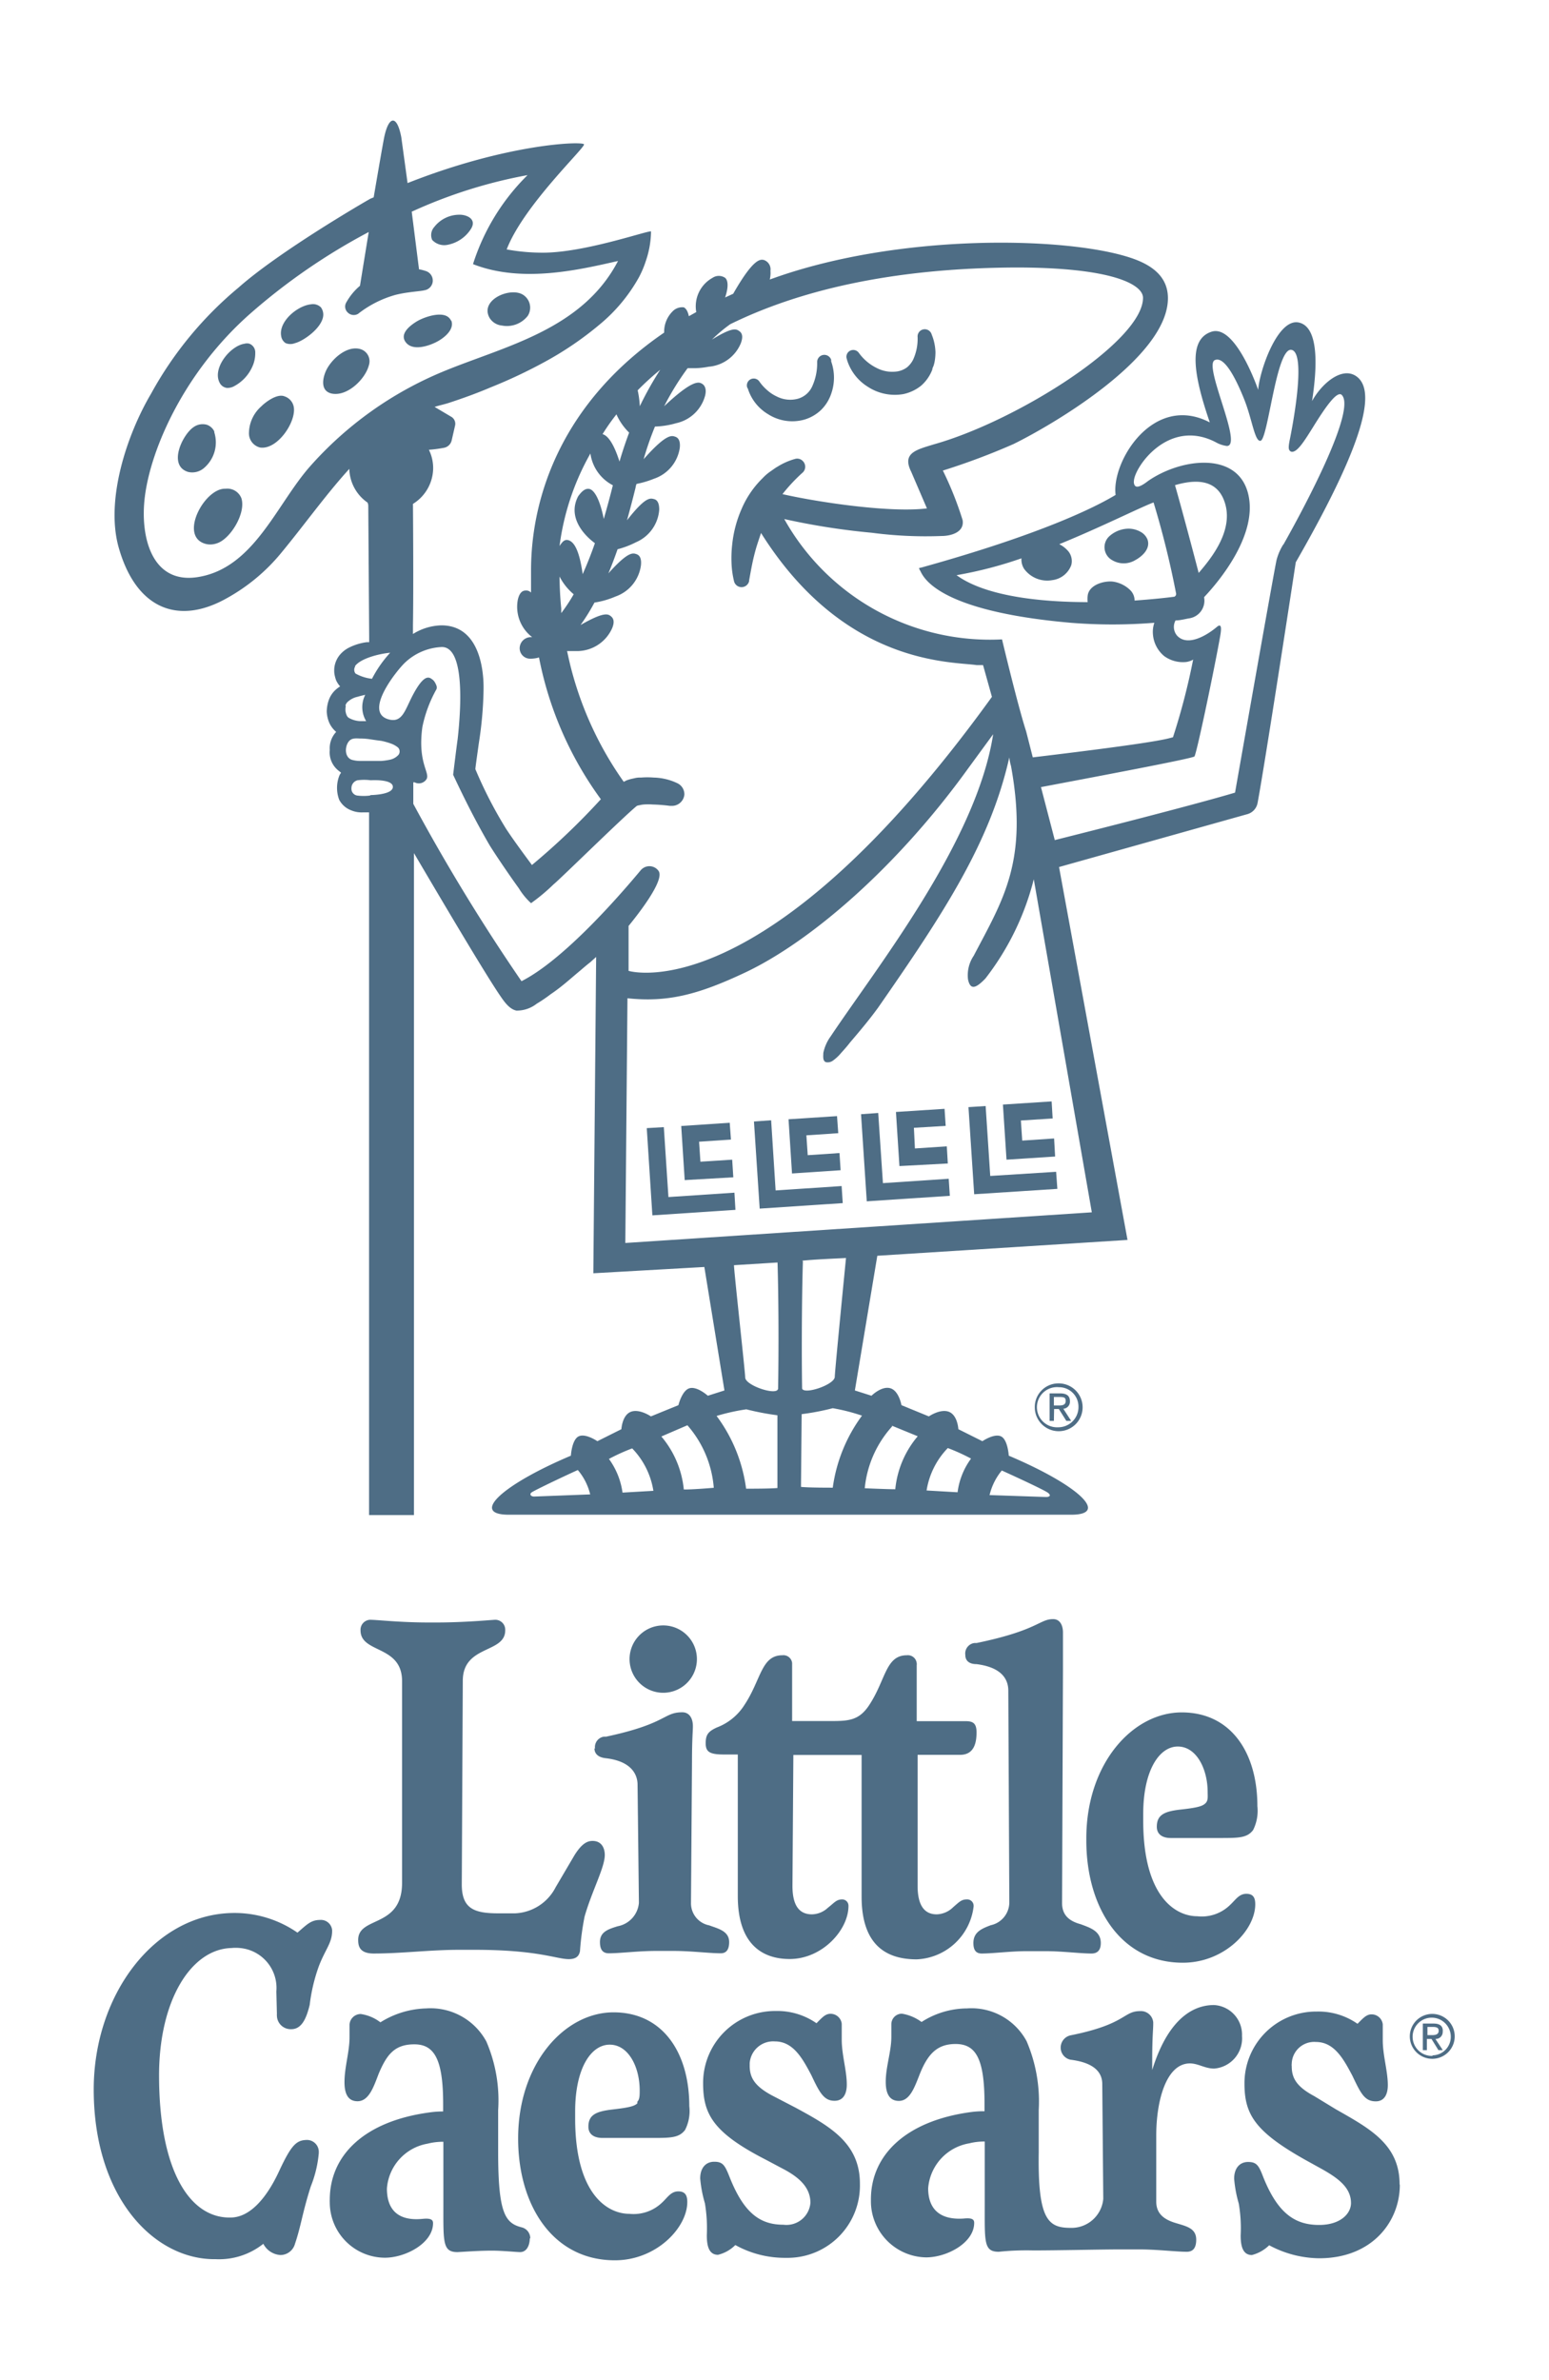
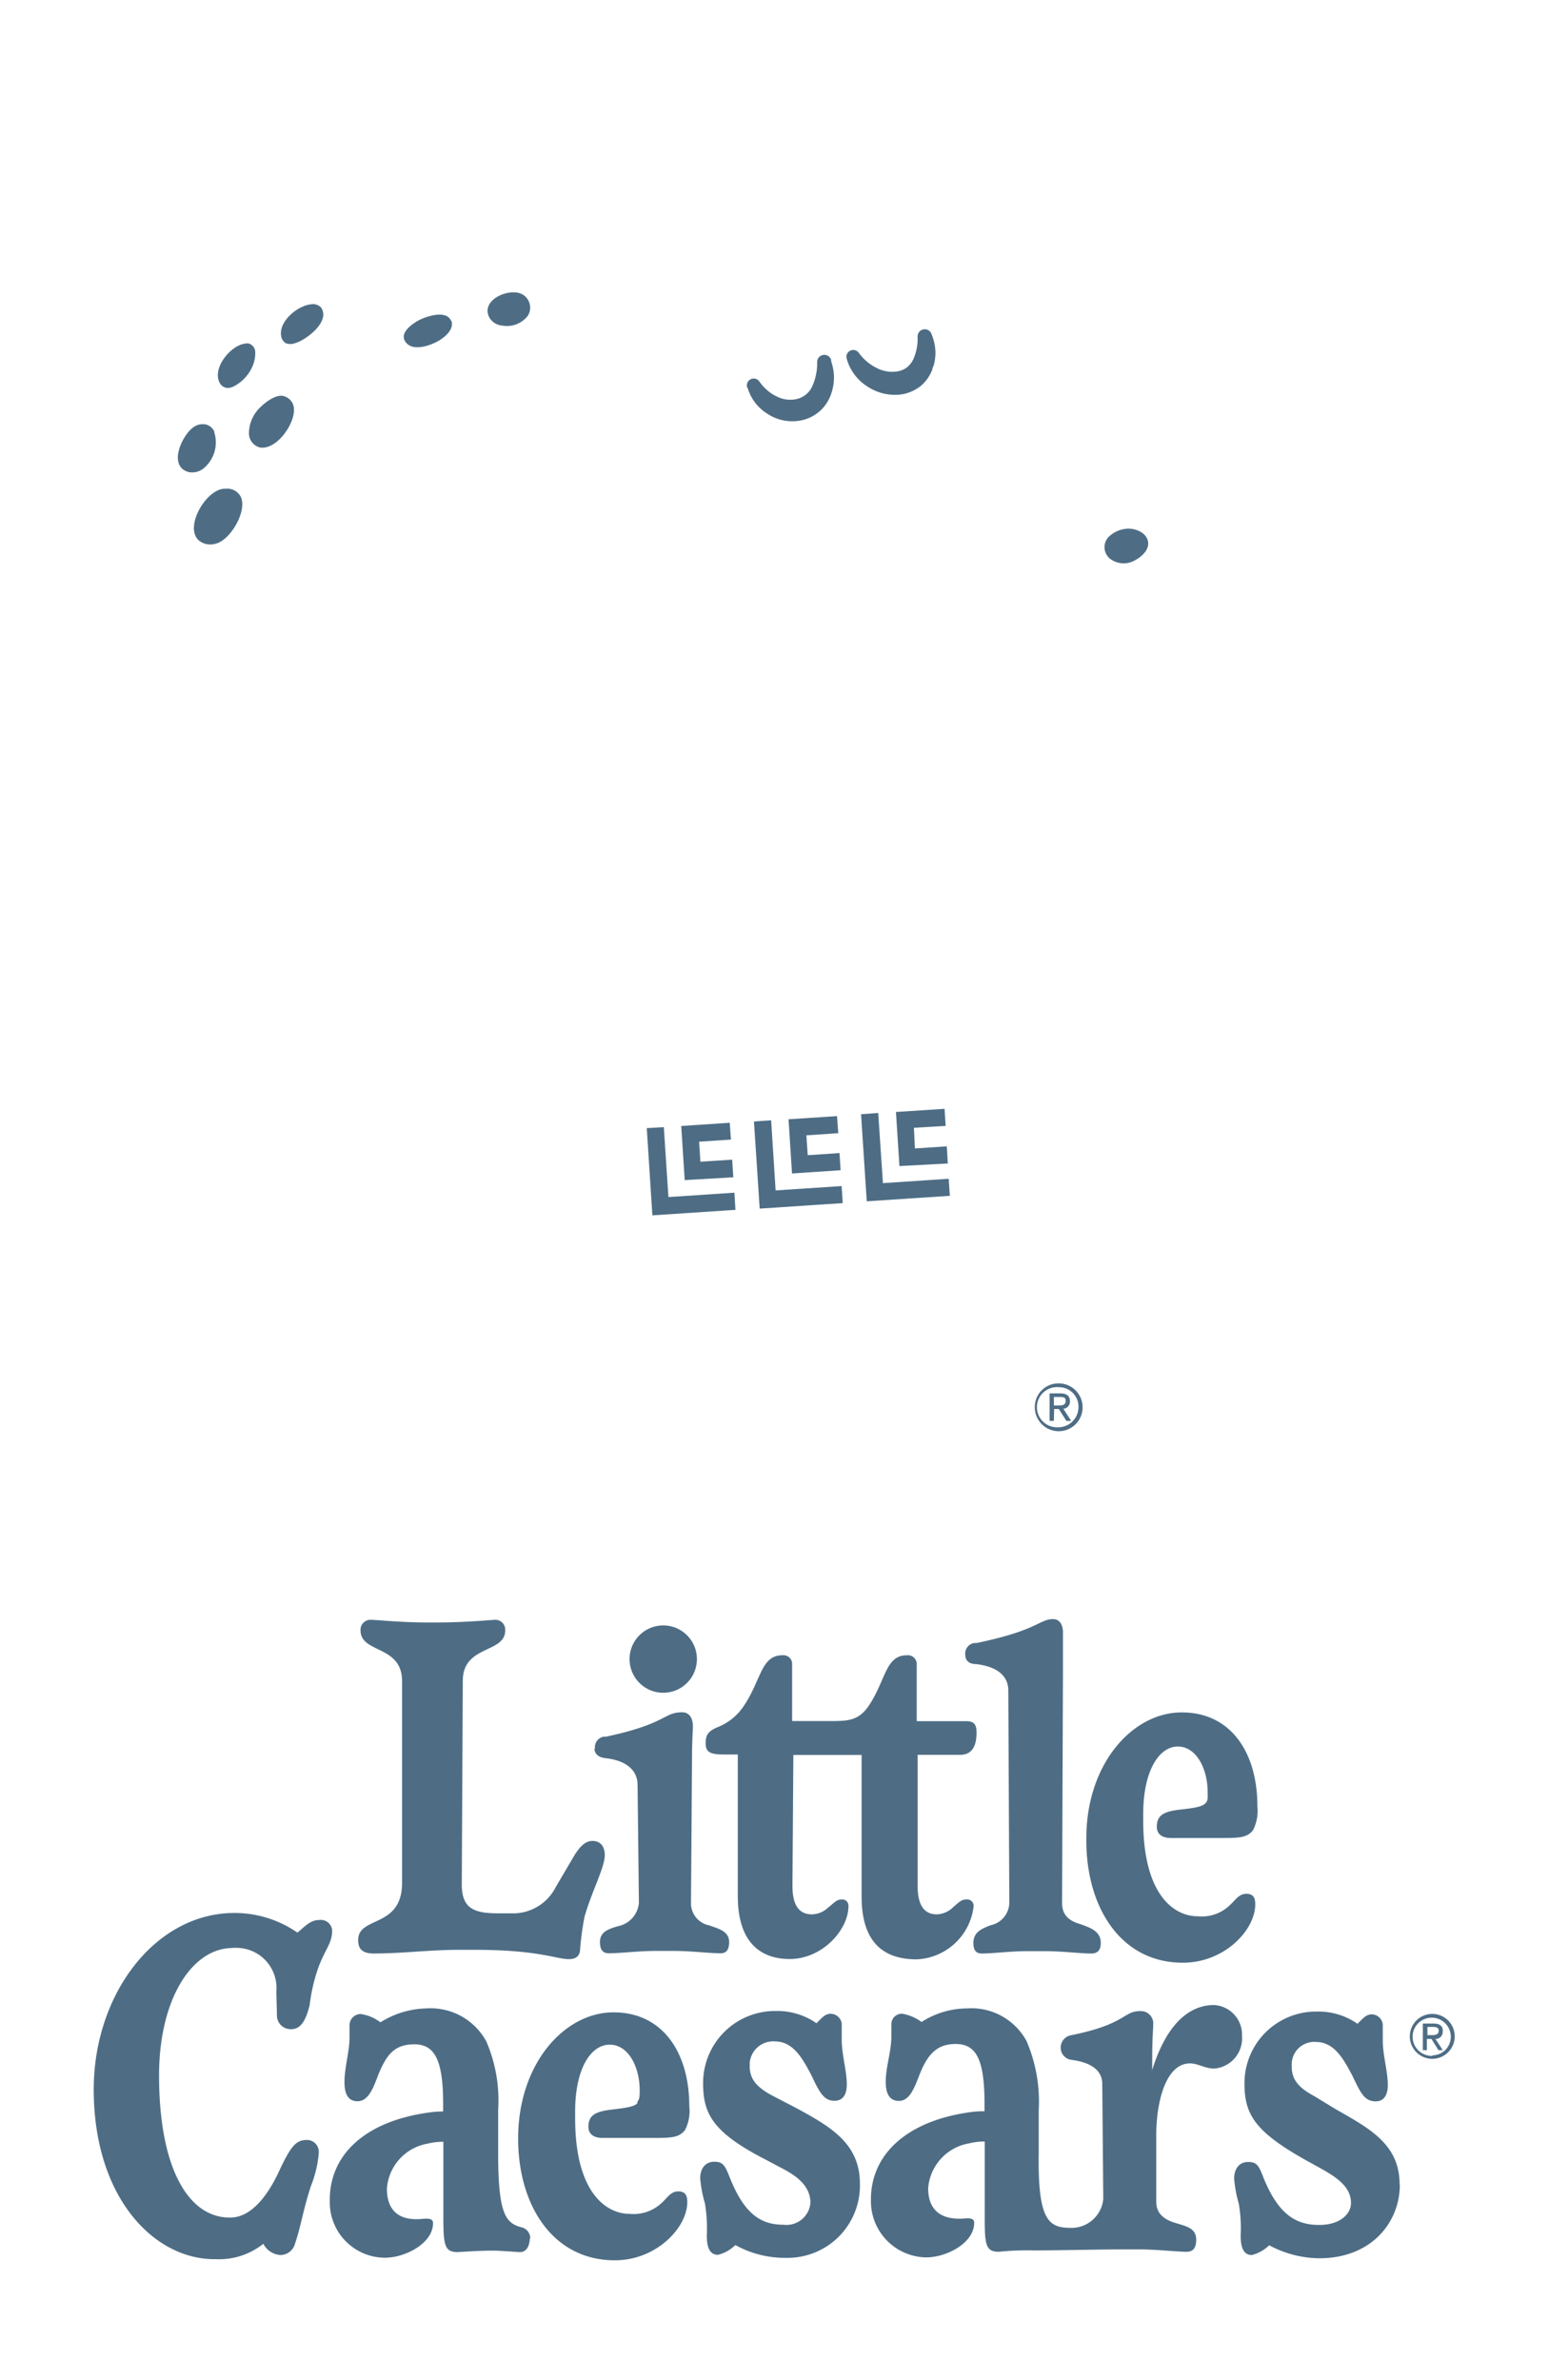
<svg xmlns="http://www.w3.org/2000/svg" id="Capa_1" data-name="Capa 1" viewBox="0 0 138 212">
  <defs>
    <style>.cls-1{fill:#4e6d85;}</style>
  </defs>
  <path class="cls-1" d="M20.09,43.54c-1.88-.09-4.25,4.34-1.7,4.93a1.77,1.77,0,0,0,.94-.07c1.2-.39,2.59-2.68,2.18-4A1.34,1.34,0,0,0,20.09,43.54Z" />
  <path class="cls-1" d="M22.74,31.41a.82.82,0,0,0-.52-.79.79.79,0,0,0-.43,0c-1.28.18-2.92,2.21-2.21,3.5a.84.84,0,0,0,.65.44,1.27,1.27,0,0,0,.54-.11,3.64,3.64,0,0,0,1.68-1.72A2.89,2.89,0,0,0,22.74,31.41Z" />
  <path class="cls-1" d="M25.35,35.31c-.65-.27-1.67.49-2.07.89a3.23,3.23,0,0,0-1.1,2.34,1.3,1.3,0,0,0,1,1.33c1.53.21,3.18-2.24,3-3.56A1.22,1.22,0,0,0,25.35,35.31Z" />
  <path class="cls-1" d="M28.59,27.38a1,1,0,0,0-.89-.27v0c-1.19.12-2.89,1.52-2.65,2.83a.9.9,0,0,0,.4.63,1.13,1.13,0,0,0,.83,0c.79-.2,2.47-1.4,2.52-2.5A1.1,1.1,0,0,0,28.59,27.38Z" />
  <path class="cls-1" d="M44.71,29a2.36,2.36,0,0,0,2.3-.85,1.35,1.35,0,0,0-.07-1.58,1.33,1.33,0,0,0-.49-.39c-1.2-.54-3.69.59-2.84,2.13A1.45,1.45,0,0,0,44.71,29Z" />
  <path class="cls-1" d="M19.09,38.51v-.08a1.16,1.16,0,0,0-.66-.59,1.39,1.39,0,0,0-1.17.2c-1,.66-2.33,3.43-.51,4a1.6,1.6,0,0,0,1.44-.36A3,3,0,0,0,19.09,38.51Z" />
  <path class="cls-1" d="M101.65,47.4a2.17,2.17,0,0,0-1.22-.3,2.6,2.6,0,0,0-1.63.7,1.32,1.32,0,0,0,.28,2.1,2,2,0,0,0,2.06,0c.61-.33,1.36-1,1.1-1.81A1.33,1.33,0,0,0,101.65,47.4Z" />
  <polygon class="cls-1" points="84.44 103.65 84.35 102.12 81.51 102.31 81.42 100.47 84.25 100.3 84.15 98.78 79.82 99.06 80.13 103.88 84.44 103.65" />
  <polygon class="cls-1" points="69.1 106.05 68.7 99.8 67.17 99.91 67.68 107.67 75.08 107.18 74.98 105.66 69.1 106.05" />
-   <path class="cls-1" d="M32.14,31.11v0c-1.27-.4-2.75,1-3.16,2.07-.29.74-.36,1.71.62,1.89,1.36.24,2.94-1.29,3.26-2.52A1.13,1.13,0,0,0,32.14,31.11Z" />
-   <polygon class="cls-1" points="89.67 103.31 94 103.03 93.91 101.42 91.07 101.61 90.95 99.82 93.78 99.64 93.69 98.12 89.35 98.4 89.67 103.31" />
-   <path class="cls-1" d="M120.74,33.46h0c-1.27-.76-3,.73-3.85,2.27.43-2.77.69-6.61-1.19-7s-3.49,4.3-3.61,6c0,0-2-5.87-4.15-5.18s-1.59,3.92-.16,8.08C102.72,35,99,41.15,99.39,44.09c-1.81,1.09-6.56,3.48-17.27,6.46l-.25.06a1.42,1.42,0,0,0,.12.25c.27.52,1.45,3.57,13.39,4.62a46.45,46.45,0,0,0,7.46,0,2.52,2.52,0,0,0-.12,1.09,2.79,2.79,0,0,0,1,1.88,2.83,2.83,0,0,0,1.89.53,1.6,1.6,0,0,0,.51-.13s.17-.07.18-.11a59.42,59.42,0,0,1-1.8,6.94c-.56.13-.94.41-12.49,1.79l-.59-2.31c-.76-2.35-2.15-8.2-2.15-8.2a21,21,0,0,1-19.4-10.72,62.16,62.16,0,0,0,7.79,1.22,36.86,36.86,0,0,0,6.21.29c.84,0,2.06-.32,1.89-1.41A30.23,30.23,0,0,0,84,41.92a61,61,0,0,0,6.29-2.36c3.54-1.74,13.77-7.74,13.76-13,0-2.38-2.2-3.29-3.93-3.78-6-1.7-20-1.89-30.89,1.89l-.65.23a2.57,2.57,0,0,0,.06-.78.88.88,0,0,0-.56-.95c-.33-.09-.94-.19-2.76,3l-.72.33c.34-1,.24-1.55,0-1.75a1,1,0,0,0-1.12,0,2.9,2.9,0,0,0-1.45,3.05l-.66.37c-.1-.48-.27-.7-.45-.79a1.18,1.18,0,0,0-1,.36,2.56,2.56,0,0,0-.75,1.89c-9.07,6.21-11.88,14.59-11.86,21.27,0,.65,0,1.29,0,1.89a.58.58,0,0,0-.49-.18c-.34,0-.57.29-.69.83a3.4,3.4,0,0,0,1.28,3.32H47.3a1,1,0,0,0-1,.92.93.93,0,0,0,.91,1h.08a2.64,2.64,0,0,0,.73-.11A31.57,31.57,0,0,0,53.53,71.2a61.81,61.81,0,0,1-6.14,5.86c-.94-1.27-1.68-2.28-2.3-3.22a38.19,38.19,0,0,1-2.74-5.32c0-.13.18-1.38.31-2.32a33.92,33.92,0,0,0,.42-4.72c0-.35.21-5.78-3.77-5.77a5,5,0,0,0-2.52.77v-.81c.06-3.47,0-10.78,0-10.78a3.78,3.78,0,0,0,1.8-3.19,3.68,3.68,0,0,0-.38-1.63,11.64,11.64,0,0,0,1.3-.17.87.87,0,0,0,.73-.67l.3-1.31a.72.72,0,0,0-.37-.81l-1.45-.86c.39-.13.83-.22,1.21-.34,1.29-.42,2.56-.88,3.78-1.4a44.87,44.87,0,0,0,4.91-2.32,29.51,29.51,0,0,0,4.8-3.28,14.74,14.74,0,0,0,3.51-4.22,8.74,8.74,0,0,0,.61-1.45A8.38,8.38,0,0,0,58,20.62c-.16-.14-5.87,1.89-9.61,1.89a17.77,17.77,0,0,1-3.25-.29c1.5-3.91,7-9.07,6.89-9.36s-6.77-.09-15.72,3.45l-.56-4.09c-.38-2-1.11-1.94-1.52,0-.14.7-.52,2.91-.94,5.36L33,17.7c-.61.34-8.14,4.72-11.75,7.92a32.72,32.72,0,0,0-7.79,9.45c-2.15,3.64-4.08,9.44-2.89,13.69,1.55,5.5,5.33,7,9.71,4.49A16.75,16.75,0,0,0,25,49.32c2.15-2.6,4-5.22,6.12-7.55a3.76,3.76,0,0,0,1.62,3,.67.67,0,0,1,.07.31l.08,11.69v.44h-.22a4.92,4.92,0,0,0-1.63.51,2.59,2.59,0,0,0-.79.65,2.23,2.23,0,0,0-.46,1.08,2.62,2.62,0,0,0,0,.56,3.22,3.22,0,0,0,.16.61,2.32,2.32,0,0,0,.35.53,2.94,2.94,0,0,0-.41.31,2.25,2.25,0,0,0-.61.94,3.2,3.2,0,0,0-.17,1,2.82,2.82,0,0,0,.23,1,2.28,2.28,0,0,0,.61.8l-.07.08a2.12,2.12,0,0,0-.5,1.53,2.07,2.07,0,0,0,.84,1.89l.17.14a1.05,1.05,0,0,0-.17.29,3,3,0,0,0,0,2.12,2,2,0,0,0,1.07.94,2.4,2.4,0,0,0,1.06.18h.53v62.6h4V76c2.47,4.2,6.42,10.89,7.73,12.78.33.48.79,1.13,1.4,1.25a2.86,2.86,0,0,0,1.8-.61,13.09,13.09,0,0,0,1.25-.85c1-.67,1.78-1.4,2.65-2.12.29-.25.57-.49.88-.73l.52-.47-.25,28.18,9.89-.56,1.79,11-1.48.47s-.94-.85-1.62-.67-1,1.51-1,1.51l-2.45,1s-1.05-.72-1.81-.4-.82,1.54-.82,1.54l-2.14,1.07s-1.06-.73-1.67-.43-.69,1.72-.69,1.72c-6.12,2.59-9,5.25-5.54,5.26H95.42c3.51,0,.57-2.67-5.55-5.26,0,0-.08-1.43-.69-1.72s-1.66.43-1.66.43l-2.14-1.07s-.06-1.22-.82-1.54-1.81.4-1.81.4l-2.44-1s-.22-1.29-1-1.51-1.67.67-1.67.67l-1.48-.47,2-12,22.29-1.41-6.1-33.22,16.81-4.72a1.28,1.28,0,0,0,.88-1c.74-4,3.4-21.43,3.4-21.43C122.07,38.55,122.5,34.53,120.74,33.46ZM47.58,133.32c-.27,0-.44-.19-.23-.36.38-.27,4.09-2,4.13-2a5.26,5.26,0,0,1,1.1,2.17ZM89.25,131s3.78,1.71,4.13,2,0,.37-.22.36l-5-.17A5.4,5.4,0,0,1,89.25,131ZM101.08,53.5v0a1.3,1.3,0,0,0-.4-.94,2.76,2.76,0,0,0-1.55-.75c-.82-.08-2.13.31-2.23,1.27a2.62,2.62,0,0,0,0,.56c-4.28,0-9.14-.54-11.68-2.4A36.38,36.38,0,0,0,91,49.74a1.56,1.56,0,0,0,.24.94,2.55,2.55,0,0,0,2.52,1,2.07,2.07,0,0,0,1.68-1.34,1.39,1.39,0,0,0-.24-1.2,2.53,2.53,0,0,0-.83-.66c3.77-1.54,7.11-3.23,8.4-3.72a80.71,80.71,0,0,1,2,8.07.27.27,0,0,1-.18.34h-.06C103.93,53.25,102.66,53.39,101.08,53.5Zm3.6-10.28h0c1.68-.49,3.56-.59,4.33,1.26,1.09,2.63-1.14,5.3-2.22,6.56C106.06,48.23,105.12,44.75,104.68,43.22ZM58.82,32.94A29.45,29.45,0,0,0,57,36.19a8.5,8.5,0,0,0-.19-1.42A24.65,24.65,0,0,1,58.82,32.94Zm-3.89,4a5.25,5.25,0,0,0,1.12,1.6c-.3.8-.59,1.66-.86,2.58-.57-1.81-1.14-2.36-1.51-2.44A18.06,18.06,0,0,1,54.93,36.9ZM52.6,40.4a3.76,3.76,0,0,0,2,2.83c-.25,1-.52,2-.81,3-.4-2-.94-2.6-1.28-2.67s-.65.16-1,.65c-.94,1.78.39,3.37,1.49,4.18-.32.93-.69,1.86-1.09,2.76-.31-2.26-.81-2.84-1.2-3s-.6.1-.86.49A22.54,22.54,0,0,1,52.6,40.4ZM50,54.2c-.1-1-.14-1.89-.15-2.84a5.09,5.09,0,0,0,1.26,1.58A15.41,15.41,0,0,1,50,54.62C50,54.48,50,54.34,50,54.2ZM27.62,41.55c-3,3.4-5,9.07-10,9.86-4.12.65-5.15-3.62-4.72-7.12.53-4.36,3.57-11.24,9.44-16.39a54.81,54.81,0,0,1,10.51-7.23c-.35,2.13-.65,4-.78,4.79A5.33,5.33,0,0,0,30.82,27a.72.72,0,0,0,.14.82.76.76,0,0,0,.94.14,9.54,9.54,0,0,1,3.33-1.69c1.06-.27,2.19-.31,2.58-.41a.88.88,0,0,0,.74-.76.89.89,0,0,0-.6-.95,4.34,4.34,0,0,0-.62-.16l-.65-5.13A43.54,43.54,0,0,1,47,15.6a19.35,19.35,0,0,0-4.86,7.93c4.4,1.73,9.55.48,12.92-.28-3.23,6.2-10.25,7.62-15.68,9.89A32.35,32.35,0,0,0,27.62,41.55Zm4,17.8c.51-.71,2.21-1.12,3.14-1.2a10.62,10.62,0,0,0-1.62,2.32A3.83,3.83,0,0,1,31.67,60,.55.55,0,0,1,31.66,59.35Zm-.85,3.52a.73.73,0,0,1,.16-.3,1.87,1.87,0,0,1,.94-.5c.22-.07.44-.12.67-.17a2.41,2.41,0,0,0,.08,2.34h-.59a2.23,2.23,0,0,1-.94-.28.5.5,0,0,1-.2-.23,1.32,1.32,0,0,1-.11-.4A1.77,1.77,0,0,1,30.81,62.87Zm2.21,8a4.58,4.58,0,0,1-1.17,0,.61.61,0,0,1-.5-.65.72.72,0,0,1,.54-.71,4.66,4.66,0,0,1,1.18,0S35,69.38,35,70.1,33,70.83,33,70.83Zm2.38-3.49a1.44,1.44,0,0,1-.58.29,5.72,5.72,0,0,1-.83.12H32.07a2.78,2.78,0,0,1-.75-.11c-.58-.23-.6-1-.35-1.47s.63-.44,1.07-.42a6.09,6.09,0,0,1,1,.08l.48.07.45.06a6,6,0,0,1,.83.23,2.13,2.13,0,0,1,.63.34.46.46,0,0,1,.17.35A.47.47,0,0,1,35.4,67.34ZM46.46,87.41a173,173,0,0,1-9.64-15.8V69.69l.11,0A.81.81,0,0,0,38,69.41c.33-.59-.81-1.43-.37-4.65a11.63,11.63,0,0,1,1.26-3.37.48.48,0,0,0,0-.29,1.59,1.59,0,0,0-.21-.41.83.83,0,0,0-.22-.2c-.3-.23-.75-.32-1.67,1.41-.72,1.36-.94,2.56-2.22,2.17-2.18-.67.77-4.32,1.47-5a5.08,5.08,0,0,1,3.33-1.43c2,0,1.74,5.2,1.4,8.22-.08.53-.4,3.15-.4,3.16,1,2.14,2.06,4.24,3.25,6.28.48.78,1.7,2.59,2.6,3.83a6.09,6.09,0,0,0,1.09,1.33,17,17,0,0,0,2-1.67c.64-.52,6.2-6,7.43-7a1.14,1.14,0,0,1,.25-.06,2.25,2.25,0,0,1,.36-.06,5.34,5.34,0,0,1,.8,0,14.61,14.61,0,0,1,1.53.12h.13a1.11,1.11,0,0,0,1.16-1,1.09,1.09,0,0,0-.59-1,5.15,5.15,0,0,0-2.14-.52,7.1,7.1,0,0,0-1.13,0,2,2,0,0,0-.63.07,4,4,0,0,0-.66.18l-.25.13A30.8,30.8,0,0,1,51,60c-.19-.68-.34-1.36-.48-2h1a3.43,3.43,0,0,0,3-2c.22-.5.19-.86-.07-1.08s-.59-.47-2.73.76a17.84,17.84,0,0,0,1.24-2,7.64,7.64,0,0,0,1.88-.54,3.42,3.42,0,0,0,2.26-2.77c.06-.55-.07-.89-.39-1s-.73-.28-2.51,1.71c.28-.66.55-1.38.82-2.15a7.83,7.83,0,0,0,1.63-.62,3.42,3.42,0,0,0,2.08-2.91c0-.53-.14-.86-.47-.94s-.74-.24-2.4,1.89c.25-.9.51-1.89.76-2.9a1.43,1.43,0,0,1,.09-.34,8.37,8.37,0,0,0,1.55-.46,3.43,3.43,0,0,0,2.3-2.74c.06-.54-.07-.89-.39-1s-.78-.32-2.83,2A28.23,28.23,0,0,1,58.35,38a7.6,7.6,0,0,0,1.89-.3,3.42,3.42,0,0,0,2.58-2.46c.13-.53,0-.89-.27-1.05s-.79-.44-3.38,2a24.13,24.13,0,0,1,2.09-3.39q.36,0,.72,0a7.36,7.36,0,0,0,1.15-.13A3.4,3.4,0,0,0,66,30.58c.19-.51.16-.87-.12-1.07s-.57-.42-2.45.74a13.43,13.43,0,0,1,1.63-1.37c6.11-3,14.4-5,25.44-5.05,8.65,0,11.33,1.53,11.33,2.7,0,3.89-11.28,11-18.65,13.06-1.55.48-2.84.76-2,2.44l1.4,3.26c-3.24.41-9.67-.54-12.87-1.27a15.2,15.2,0,0,1,1.82-1.94.71.71,0,0,0,0-1,.69.69,0,0,0-.72-.19,5.91,5.91,0,0,0-1.52.67c-.25.14-.46.31-.7.47a4.28,4.28,0,0,0-.64.56,8.48,8.48,0,0,0-1.89,2.77,10.54,10.54,0,0,0-.83,3.16,10.79,10.79,0,0,0-.06,1.61,8.09,8.09,0,0,0,.22,1.63.69.69,0,0,0,1.35,0V51.7c.08-.44.17-.94.26-1.39s.21-.94.33-1.37.3-.94.47-1.46C75.23,59.31,84.79,58.92,87,59.25h.58l.79,2.83C68.05,90.23,56,86.49,56,86.49v-4c.5-.62,3.26-4,2.68-4.89a1,1,0,0,0-1.39-.26,1,1,0,0,0-.22.2C54.42,80.72,49.9,85.67,46.46,87.41Zm9,45.56a6.62,6.62,0,0,0-1.21-3,17.51,17.51,0,0,1,2.07-.94,7,7,0,0,1,1.89,3.78Zm5.46-.28a8.6,8.6,0,0,0-2-4.72l2.32-1a9.59,9.59,0,0,1,2.35,5.57S61.62,132.71,60.89,132.69Zm5.55-.07a13.84,13.84,0,0,0-2.63-6.48,18.44,18.44,0,0,1,2.65-.59,23.34,23.34,0,0,0,2.77.53l0,6.48C68.61,132.62,67,132.62,66.44,132.62Zm2.83-8.85c-.22.55-2.91-.36-2.91-1.06,0-.46-1-9.45-1-10l3.88-.24c.1,3.26.11,8,.05,11.27ZM84.44,129h0a17.51,17.51,0,0,1,2.07.94,6.45,6.45,0,0,0-1.2,3l-2.76-.16A7,7,0,0,1,84.44,129Zm-5-2h0l2.32.95a8.57,8.57,0,0,0-2,4.72c-.74,0-2.72-.09-2.72-.09A9.58,9.58,0,0,1,79.49,127.06Zm-2.62-.92a14,14,0,0,0-2.63,6.45c-.46,0-2.18,0-2.83-.07l.06-6.48a21.82,21.82,0,0,0,2.77-.53A17.06,17.06,0,0,1,76.87,126.14Zm-5.34-13.77c1-.11,2.93-.19,3.89-.24,0,0-1,10.12-1,10.58,0,.7-2.69,1.61-2.91,1.06C71.41,120.51,71.43,115.59,71.53,112.37ZM97.27,108l-41.56,2.73.19-21.8c3.59.38,6.3-.32,10.48-2.29,5.77-2.72,13.46-9.3,19.84-18.14l2.26-3.09C87,75,78.11,86.17,74,92.33a3.81,3.81,0,0,0-.65,1.47c0,.25-.08.7.22.82a.78.78,0,0,0,.63-.13,3.82,3.82,0,0,0,.72-.67c.28-.31.55-.61.81-.95.85-1,1.7-2,2.49-3.09,5.91-8.5,10-14.75,11.7-22.31a4.19,4.19,0,0,0,.15.77c1.55,8.5-.71,11.91-3.32,16.9a3.1,3.1,0,0,0-.51,2.11c.21,1,.72.78,1.55-.08a24,24,0,0,0,4.31-8.84Zm17.06-59.43v-.07a5,5,0,0,0-.6,1.38c-.24,1.06-3.7,20.73-3.7,20.73s-3.21,1-16.06,4.23l-1.23-4.72c4.47-.85,13.49-2.54,13.67-2.73s1.61-7,2.21-10.24c.1-.59.39-1.81-.21-1.3-.86.73-2.61,1.8-3.55.77a1.2,1.2,0,0,1-.13-1.35c.43,0,.86-.13,1.25-.19a1.59,1.59,0,0,0,1.3-1.82s0,0,0-.07c1.32-1.39,4.91-5.67,3.88-9.34s-6-3-8.88-1c-.94.73-1.12.49-1.2.37a.63.63,0,0,1-.06-.38c.07-1.26,3.1-5.61,7.28-3.45a2.71,2.71,0,0,0,1,.34c1.48,0-2.13-7.19-1.07-7.65.81-.36,1.8,1.46,2.61,3.48.71,1.77.94,3.78,1.45,3.71.68-.05,1.41-8.4,2.78-8.1s0,7.19-.15,7.93-.16,1,.09,1.13c.52.18,1.23-1,2-2.23,1.14-1.84,2.08-3.14,2.5-2.84C120.84,36.32,116.72,44.29,114.33,48.53Z" />
+   <path class="cls-1" d="M32.14,31.11v0A1.13,1.13,0,0,0,32.14,31.11Z" />
  <polygon class="cls-1" points="74.89 104.25 74.79 102.72 71.96 102.91 71.84 101.14 74.68 100.95 74.57 99.43 70.25 99.71 70.56 104.54 74.89 104.25" />
-   <polygon class="cls-1" points="87.81 98.53 86.28 98.63 86.79 106.39 94.2 105.91 94.09 104.39 88.22 104.76 87.81 98.53" />
  <polygon class="cls-1" points="78.66 105.4 78.24 99.15 76.71 99.26 77.22 107.02 84.62 106.53 84.52 105.01 78.66 105.4" />
  <path class="cls-1" d="M75.48,32.12a4.3,4.3,0,0,0,1.81,2.32,4.4,4.4,0,0,0,3.18.67,3.77,3.77,0,0,0,1.59-.75,3.61,3.61,0,0,0,1-1.44c0-.14.1-.27.13-.4a2.74,2.74,0,0,0,.09-.39,4.9,4.9,0,0,0,.06-.77A4.54,4.54,0,0,0,83.08,30L83,29.79a.64.64,0,0,0-1.25.25,4.47,4.47,0,0,1-.4,2,2.15,2.15,0,0,1-.55.69,2,2,0,0,1-.81.35,3,3,0,0,1-1.89-.3,4.29,4.29,0,0,1-1.59-1.35.61.61,0,0,0-.66-.23.6.6,0,0,0-.42.74Z" />
  <path class="cls-1" d="M40.2,28.54v.06a.87.87,0,0,0-.35-.41c-.72-.43-2.16.1-2.73.45s-1.59,1.11-.94,1.89,2.11.26,2.79-.11S40.51,29.31,40.2,28.54Z" />
-   <path class="cls-1" d="M39.82,21.82v0a3.17,3.17,0,0,0,2.12-1.4c.61-.94-.43-1.33-1.09-1.29a2.83,2.83,0,0,0-2.16,1.09,1.08,1.08,0,0,0-.19,1.15A1.46,1.46,0,0,0,39.82,21.82Z" />
  <polygon class="cls-1" points="59.55 106.64 59.14 100.41 57.62 100.5 58.12 108.27 65.52 107.78 65.43 106.25 59.55 106.64" />
  <path class="cls-1" d="M66.56,34.5l.07.13a4.06,4.06,0,0,0,1.8,2.27,4,4,0,0,0,3.2.49,3.63,3.63,0,0,0,1.53-.88,3.68,3.68,0,0,0,.89-1.43,4.31,4.31,0,0,0,0-2.88v-.14a.64.64,0,0,0-1.25.21h0a4.92,4.92,0,0,1-.41,2.08,2,2,0,0,1-1.3,1.17,2.63,2.63,0,0,1-1.89-.2,3.48,3.48,0,0,1-.85-.56,4.1,4.1,0,0,1-.71-.79.61.61,0,0,0-1.08.52Z" />
  <polygon class="cls-1" points="65.33 104.88 65.23 103.31 62.4 103.49 62.28 101.71 65.12 101.52 65.01 100.02 60.69 100.31 61 105.13 65.33 104.88" />
  <path class="cls-1" d="M94.34,123.24a2.13,2.13,0,1,1-2.15,2.11,2.1,2.1,0,0,1,2.11-2.11Zm0,.34a1.79,1.79,0,1,0-.09,3.57,1.8,1.8,0,0,0,1.83-1.74v-.06a1.73,1.73,0,0,0-1.68-1.77Zm-.45,3h-.38v-2.45h.94c.58,0,.87.22.87.7a.63.63,0,0,1-.59.67h0l.7,1.08H95l-.67-1.06h-.42Zm0-1.37h.45c.45,0,.6-.13.6-.41s-.11-.35-.54-.35h-.51Z" />
  <path class="cls-1" d="M127.6,179.41a2,2,0,1,0,2,2,2,2,0,0,0-2-2Zm0,3.74a1.71,1.71,0,0,1-1.75-1.66,1.7,1.7,0,0,1,3.4-.09v0a1.65,1.65,0,0,1-1.6,1.7Zm.94-2.22c0-.45-.27-.66-.83-.66h-.95v2.37h.36v-1h.41l.62,1h.39l-.66-1a.62.62,0,0,0,.65-.58.4.4,0,0,0,0-.11Zm-1.37.37v-.73h.48c.42,0,.52.12.52.35s-.14.38-.57.38ZM56.09,147.93A3,3,0,1,1,59,150.8,3,3,0,0,1,56.09,147.93ZM35.82,167.77v-18c0-3.25-3.7-2.45-3.7-4.53a.89.89,0,0,1,.83-.94h0c.7,0,2.61.24,5.28.24h.62c2.66,0,5-.24,5.29-.24a.88.88,0,0,1,.87.88v.06c0,2.08-3.78,1.28-3.78,4.5l-.09,18.13c0,2.16,1.09,2.58,3.25,2.58h1.5a4.26,4.26,0,0,0,3.61-2.32l1.67-2.84c.67-1.08,1.17-1.29,1.62-1.29.83,0,1.09.67,1.09,1.25,0,1.12-1.13,3.16-1.8,5.49a24.74,24.74,0,0,0-.41,3.08c-.09.5-.42.71-1,.71-1.09,0-2.75-.83-8.36-.83H40.9c-2.58,0-5.12.33-7.61.33-1.33,0-1.38-.75-1.38-1.25.05-2.1,3.91-1,3.91-5.05Zm17.19-12a.94.94,0,0,1,.8-1.06H54c5.45-1.16,5.08-2.17,6.79-2.17.57,0,.94.46.94,1.25,0,.42-.08,1.12-.08,3.16l-.09,12.57a2,2,0,0,0,1.62,2c.78.29,1.78.5,1.78,1.49,0,.55-.17,1-.75,1-1,0-2.66-.21-4.16-.21H58.4c-1.5,0-3.16.21-4.16.21-.63,0-.79-.45-.79-1,0-.94.79-1.16,1.58-1.41a2.32,2.32,0,0,0,1.89-2.08L56.8,159c0-1-.64-2.12-2.84-2.37-.66-.07-1-.4-1-.87Zm43.77,8c0-6.65,4.12-11.22,8.5-11.22s6.74,3.57,6.74,8.35a3.83,3.83,0,0,1-.38,2.13c-.54.71-1.28.71-3,.71H104.3c-.74,0-1.24-.33-1.24-1,0-1.09.71-1.38,2.16-1.54s1.89-.29,2.16-.54.21-.59.21-1c0-2.08-1-4.07-2.66-4.07s-3.08,2.15-3.08,6v.62c0,6.7,2.83,8.5,4.82,8.5a3.6,3.6,0,0,0,2.91-1c.5-.46.8-1,1.46-1s.79.42.79.94c0,2.3-2.75,5.2-6.45,5.2-5.52,0-8.6-4.91-8.6-10.89ZM86,147.43a.94.94,0,0,1,.8-1.06H87c5.5-1.14,5.58-2.13,6.83-2.13.54,0,.87.46.87,1.21v3.16l-.08,20.93c0,1.12.7,1.62,1.66,1.88.79.3,1.79.59,1.79,1.67,0,.54-.21.94-.83.94-1,0-2.62-.21-4.08-.21H91.46c-1.42,0-3,.21-4,.21-.57,0-.74-.38-.74-.94,0-1,.79-1.29,1.54-1.58a2.09,2.09,0,0,0,1.66-2l-.09-18.89c0-1.05-.62-2.09-2.83-2.37-.66,0-1-.31-1-.81ZM14.17,184.86c0,8.61,2.79,12.77,6.37,12.69,1.75,0,3.24-1.79,4.32-4.12s1.54-2.75,2.41-2.79a1.06,1.06,0,0,1,1.13,1v.18a10.34,10.34,0,0,1-.71,2.95c-.75,2.34-.87,3.54-1.41,5.12a1.35,1.35,0,0,1-1.29,1,1.84,1.84,0,0,1-1.53-1,6.32,6.32,0,0,1-4.24,1.37c-5.45.08-10.87-5.45-10.87-15.12,0-8.4,5.37-15.6,12.36-15.72a9.83,9.83,0,0,1,5.79,1.75c.83-.71,1.2-1.13,2-1.13a1,1,0,0,1,1.09.93V172c0,1.08-.59,1.63-1.17,3.12a15.56,15.56,0,0,0-.83,3.49c-.25,1-.63,2.16-1.63,2.16a1.23,1.23,0,0,1-1.29-1.18,1.09,1.09,0,0,1,0-.18l-.05-2a3.57,3.57,0,0,0-3.25-3.87,3.76,3.76,0,0,0-.75,0c-3.58.09-6.45,4.62-6.45,11.36Zm96.48-3.49a2.7,2.7,0,0,1-2.48,2.91h0c-.83,0-1.42-.46-2.16-.46-2.13,0-3,3.37-3,6.41v5.9c0,1.09.71,1.59,1.67,1.89s1.89.45,1.89,1.5c0,.58-.17,1.08-.84,1.08-.94,0-2.66-.21-4.2-.21H99.75c-1.7,0-5.45.09-7.7.09a23.88,23.88,0,0,0-3.07.12c-1.34,0-1.25-.87-1.25-4.16v-5.66a5.32,5.32,0,0,0-1.38.16,4.4,4.4,0,0,0-3.66,4c0,1.89,1.08,2.84,3.16,2.7.71-.07.94.05.94.38,0,1.8-2.45,3.08-4.28,3.08a5,5,0,0,1-4.92-5v-.16c0-4,3.17-7,8.87-7.78a8.75,8.75,0,0,1,1.25-.08v-.67c0-4-.76-5.32-2.58-5.32-1.62,0-2.45.87-3.16,2.61-.47,1.18-.88,2.46-1.89,2.46-.79,0-1.17-.58-1.17-1.7,0-1.33.5-2.71.5-4v-1.13a.94.94,0,0,1,.94-.94,4,4,0,0,1,1.75.74,7.56,7.56,0,0,1,4.05-1.21,5.58,5.58,0,0,1,5.31,2.92,13.65,13.65,0,0,1,1.08,6.15v3.78c-.09,5.95.83,6.7,2.83,6.7a2.84,2.84,0,0,0,2.92-2.58l-.09-10.23c0-.94-.58-1.89-2.83-2.17a1.1,1.1,0,0,1-.85-1.31,1.12,1.12,0,0,1,.85-.86c5-1,4.67-2.16,6.21-2.16a1.1,1.1,0,0,1,1.16,1v.17c0,.45-.09,1.16-.09,3.2v.88c1.26-4.08,3.29-5.79,5.5-5.79a2.64,2.64,0,0,1,2.5,2.76ZM76.76,169V156.34H70.68L70.6,168c0,1.71.57,2.54,1.74,2.54a2.14,2.14,0,0,0,1.42-.59c.58-.45.75-.74,1.28-.74a.56.56,0,0,1,.55.59v0c0,2.12-2.32,4.72-5.24,4.72-2.32,0-4.62-1.2-4.62-5.61l0-12.61H64.49c-1.29,0-1.62-.25-1.62-1s.21-1.05,1-1.41a5,5,0,0,0,2.45-2c1.49-2.24,1.49-4.43,3.38-4.43a.78.78,0,0,1,.87.69v5.17h3.53c1.54,0,2.45-.08,3.33-1.41,1.49-2.25,1.46-4.45,3.36-4.45a.79.79,0,0,1,.88.72.38.38,0,0,1,0,.15v5H86c.66,0,1,.16,1,1s-.17,2-1.46,2H81.75V168c0,1.71.58,2.54,1.7,2.54a2.17,2.17,0,0,0,1.46-.63c.58-.5.75-.7,1.24-.7a.57.57,0,0,1,.59.56v.06a5.34,5.34,0,0,1-5.07,4.72c-2.62,0-4.91-1.18-4.91-5.59Zm47.95,25.64c0,3.25-2.44,6.54-7.19,6.54a9.61,9.61,0,0,1-4.45-1.16,3.38,3.38,0,0,1-1.54.87c-.83,0-1-.84-1-1.75a12.87,12.87,0,0,0-.17-2.84,11,11,0,0,1-.41-2.21c0-.94.5-1.49,1.24-1.49s.95.29,1.33,1.29c1.3,3.28,2.84,4.32,5,4.32,1.89,0,2.84-1,2.84-1.95,0-1.37-1.13-2.2-2.54-3l-1.5-.83c-4.53-2.54-5.45-4.08-5.45-6.82a6.38,6.38,0,0,1,6.32-6.41h.13a6.08,6.08,0,0,1,3.62,1.09c.5-.5.79-.84,1.25-.84a1,1,0,0,1,1,.89v1.41c0,1.37.45,2.75.45,4,0,.86-.33,1.45-1.07,1.45-1,0-1.34-.71-2.09-2.29-.75-1.41-1.58-3-3.24-3a2,2,0,0,0-2.16,1.93.89.89,0,0,0,0,.23c0,1,.37,1.79,2,2.66L119,187.9c3,1.71,5.69,3.12,5.69,6.69ZM47.2,199.38c0,.59-.24,1.25-.87,1.25-.29,0-1.57-.13-2.49-.13-1.17,0-2.3.09-3.08.13-1.33,0-1.26-.87-1.26-4.16V190.8a5.61,5.61,0,0,0-1.41.17,4.38,4.38,0,0,0-3.62,4c0,1.89,1,2.91,3.16,2.7.71-.07.95.05.95.38,0,1.79-2.46,3.08-4.29,3.08a4.93,4.93,0,0,1-4.91-4.94,1.7,1.7,0,0,1,0-.22c0-4,3.12-7,8.86-7.78a8.62,8.62,0,0,1,1.24-.09v-.66c0-4-.79-5.32-2.57-5.32s-2.46.94-3.17,2.61c-.45,1.17-.87,2.46-1.89,2.46-.79,0-1.16-.58-1.16-1.7,0-1.33.45-2.71.45-4v-1.13a1,1,0,0,1,1-.94,3.74,3.74,0,0,1,1.75.74,8.06,8.06,0,0,1,4.08-1.24,5.65,5.65,0,0,1,5.36,2.95,13.26,13.26,0,0,1,1.05,6.12v3.71c0,5.48.62,6.36,2.12,6.73a1,1,0,0,1,.74,1Zm9.58-12.15c.21-.2.21-.58.21-1,0-2.09-1-4.08-2.67-4.08s-3.08,2.11-3.08,5.95v.62c0,6.7,2.84,8.5,4.83,8.5a3.65,3.65,0,0,0,2.91-1c.5-.46.79-1,1.45-1s.8.42.8.95c0,2.28-2.75,5.19-6.45,5.19-5.54,0-8.62-4.91-8.62-10.85,0-6.66,4.12-11.24,8.5-11.24s6.75,3.58,6.75,8.37a3.68,3.68,0,0,1-.38,2.11c-.54.71-1.29.71-3,.71H53.68c-.76,0-1.26-.33-1.26-1,0-1.08.71-1.37,2.18-1.54s1.91-.29,2.18-.54Zm19.83,7.36a6.44,6.44,0,0,1-6.33,6.55h-.45A9.07,9.07,0,0,1,65.51,200a3.26,3.26,0,0,1-1.54.87c-.84,0-1-.84-1-1.75a13.51,13.51,0,0,0-.17-2.84,11.06,11.06,0,0,1-.42-2.21c0-.94.5-1.49,1.25-1.49s.94.29,1.34,1.29c1.28,3.28,2.74,4.32,4.82,4.32a2.14,2.14,0,0,0,2.41-1.95c0-1.42-1.08-2.33-2.54-3.08l-1.41-.75c-4.73-2.42-5.61-4.08-5.61-6.82A6.41,6.41,0,0,1,69,179.15h.11a6.11,6.11,0,0,1,3.63,1.09c.5-.5.78-.84,1.25-.84a1,1,0,0,1,1,.89v1.41c0,1.37.45,2.75.45,4,0,.86-.33,1.45-1.09,1.45-.94,0-1.33-.71-2.07-2.29-.75-1.41-1.58-3-3.24-3a2.1,2.1,0,0,0-2.25,1.94v.22c0,1,.37,1.79,2,2.66l2.08,1.08c3.08,1.67,5.74,3.16,5.74,6.78Z" />
</svg>